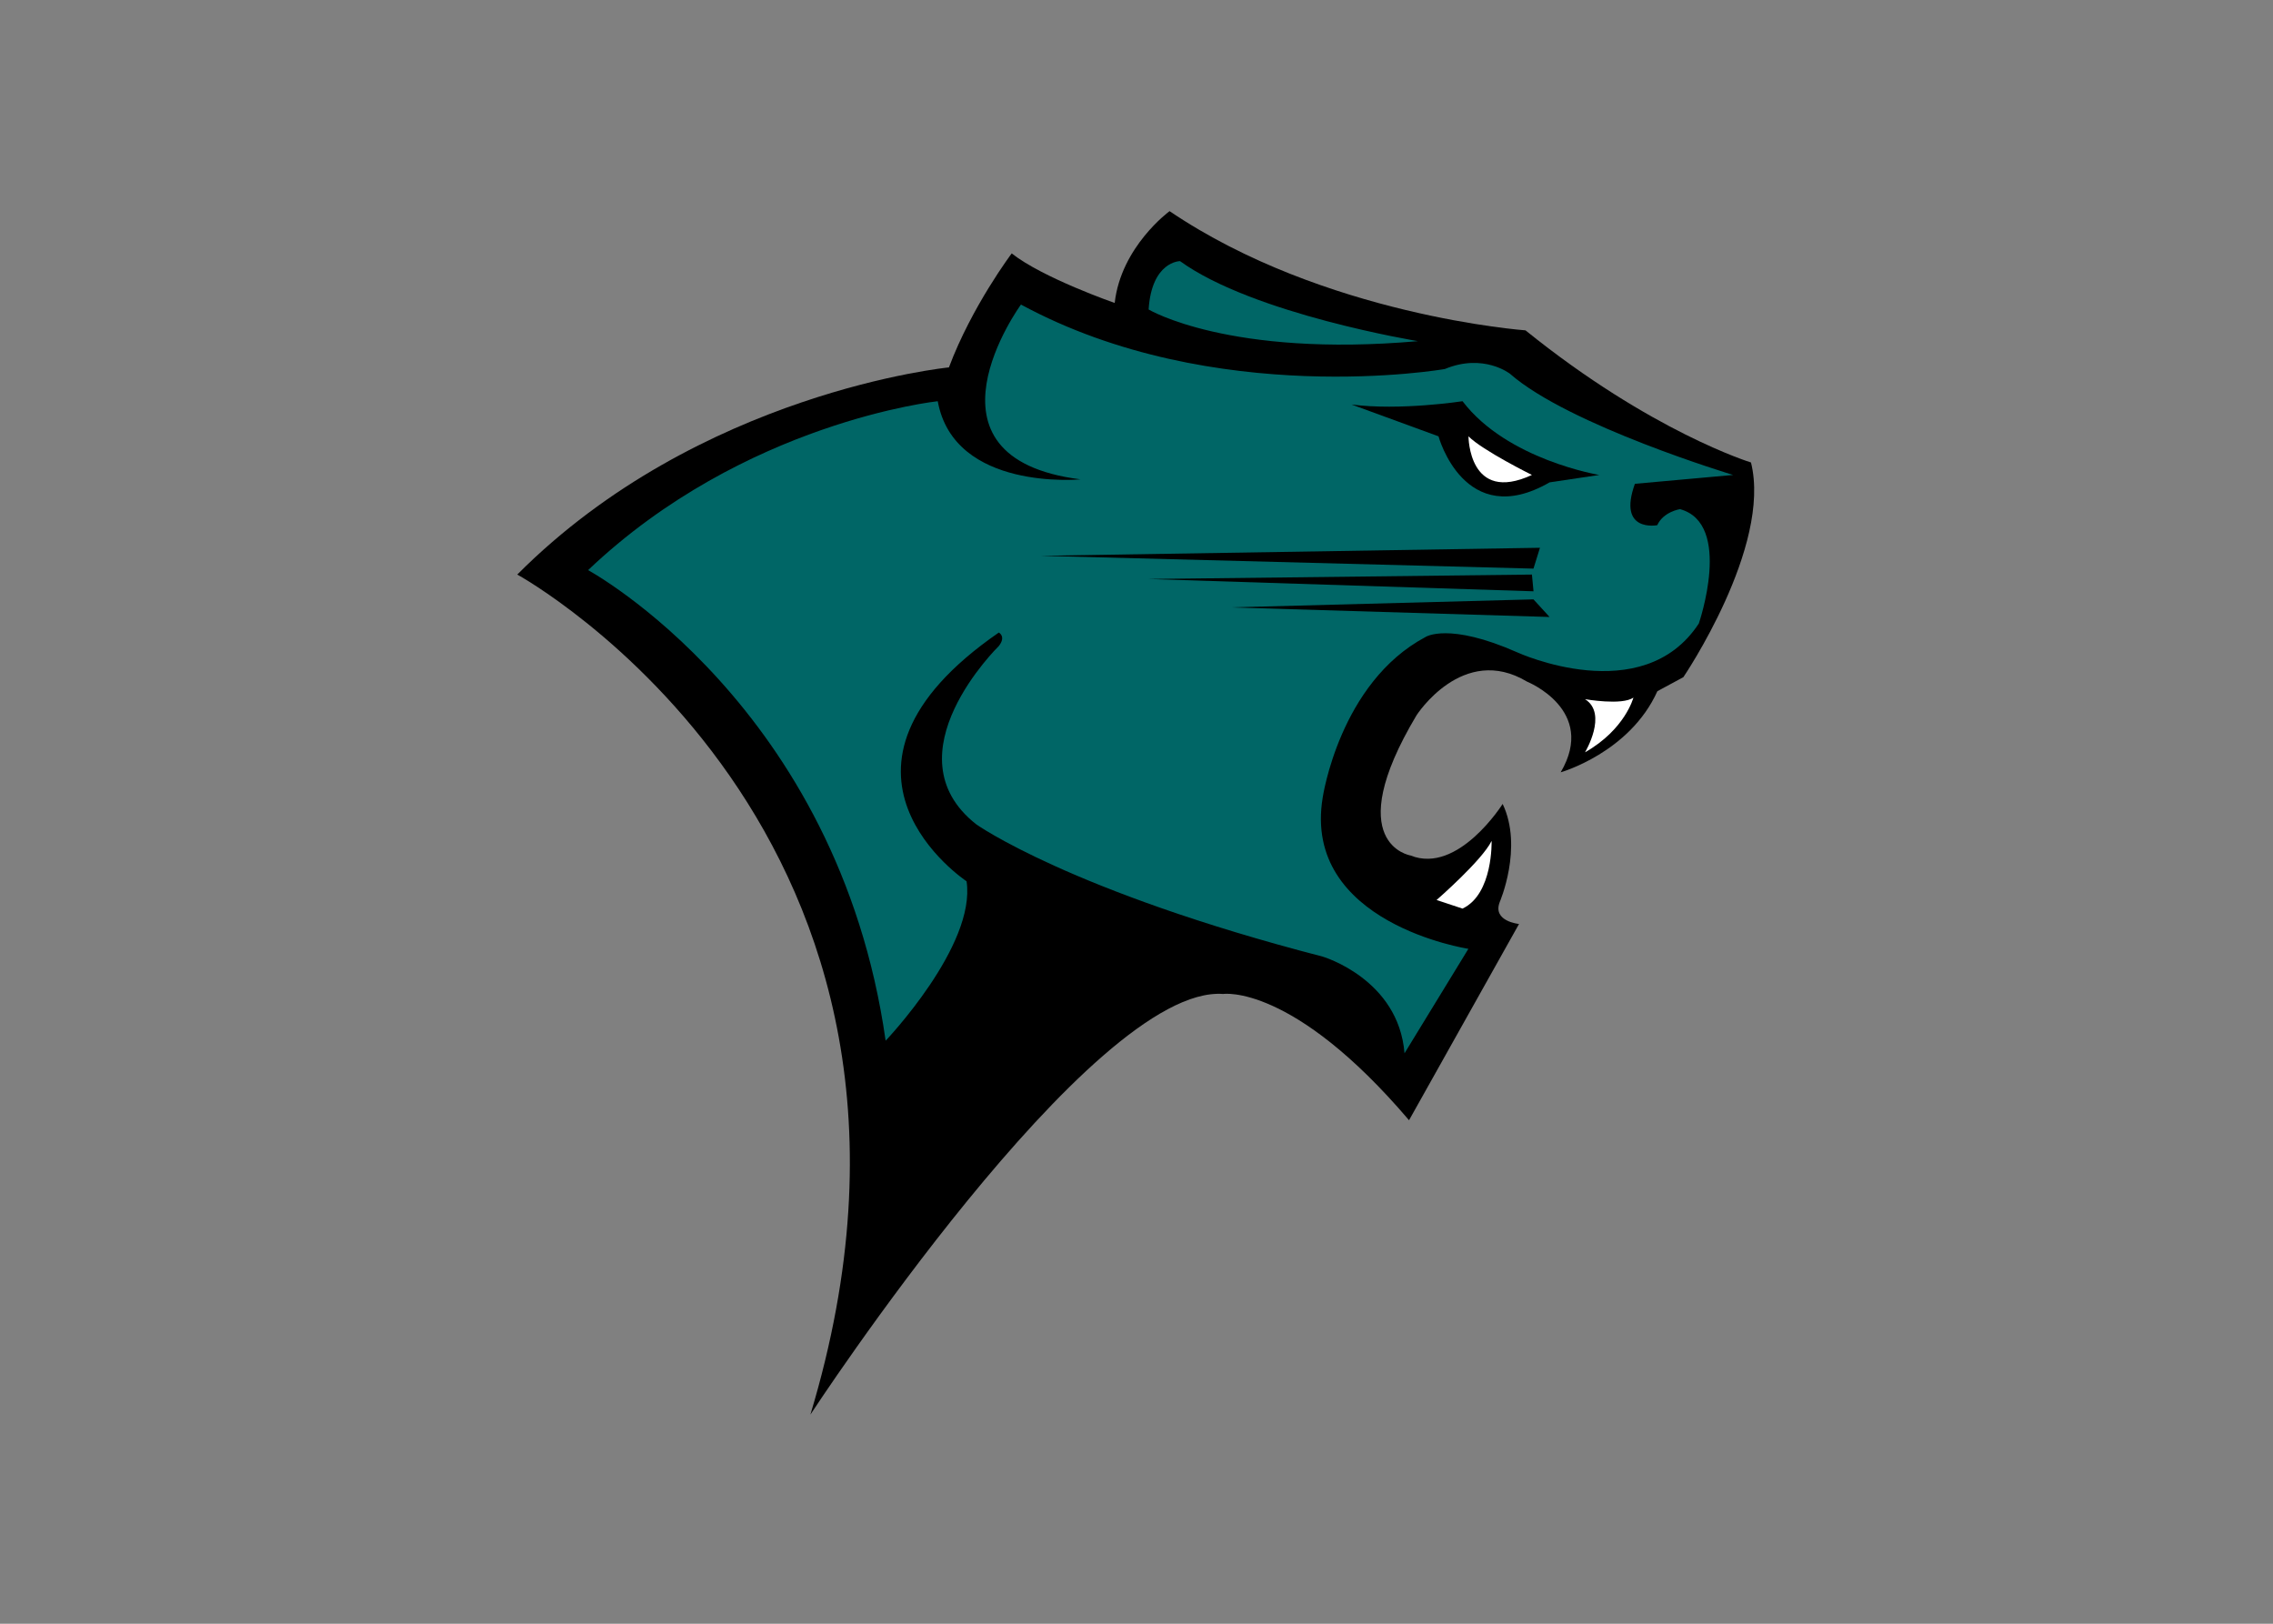
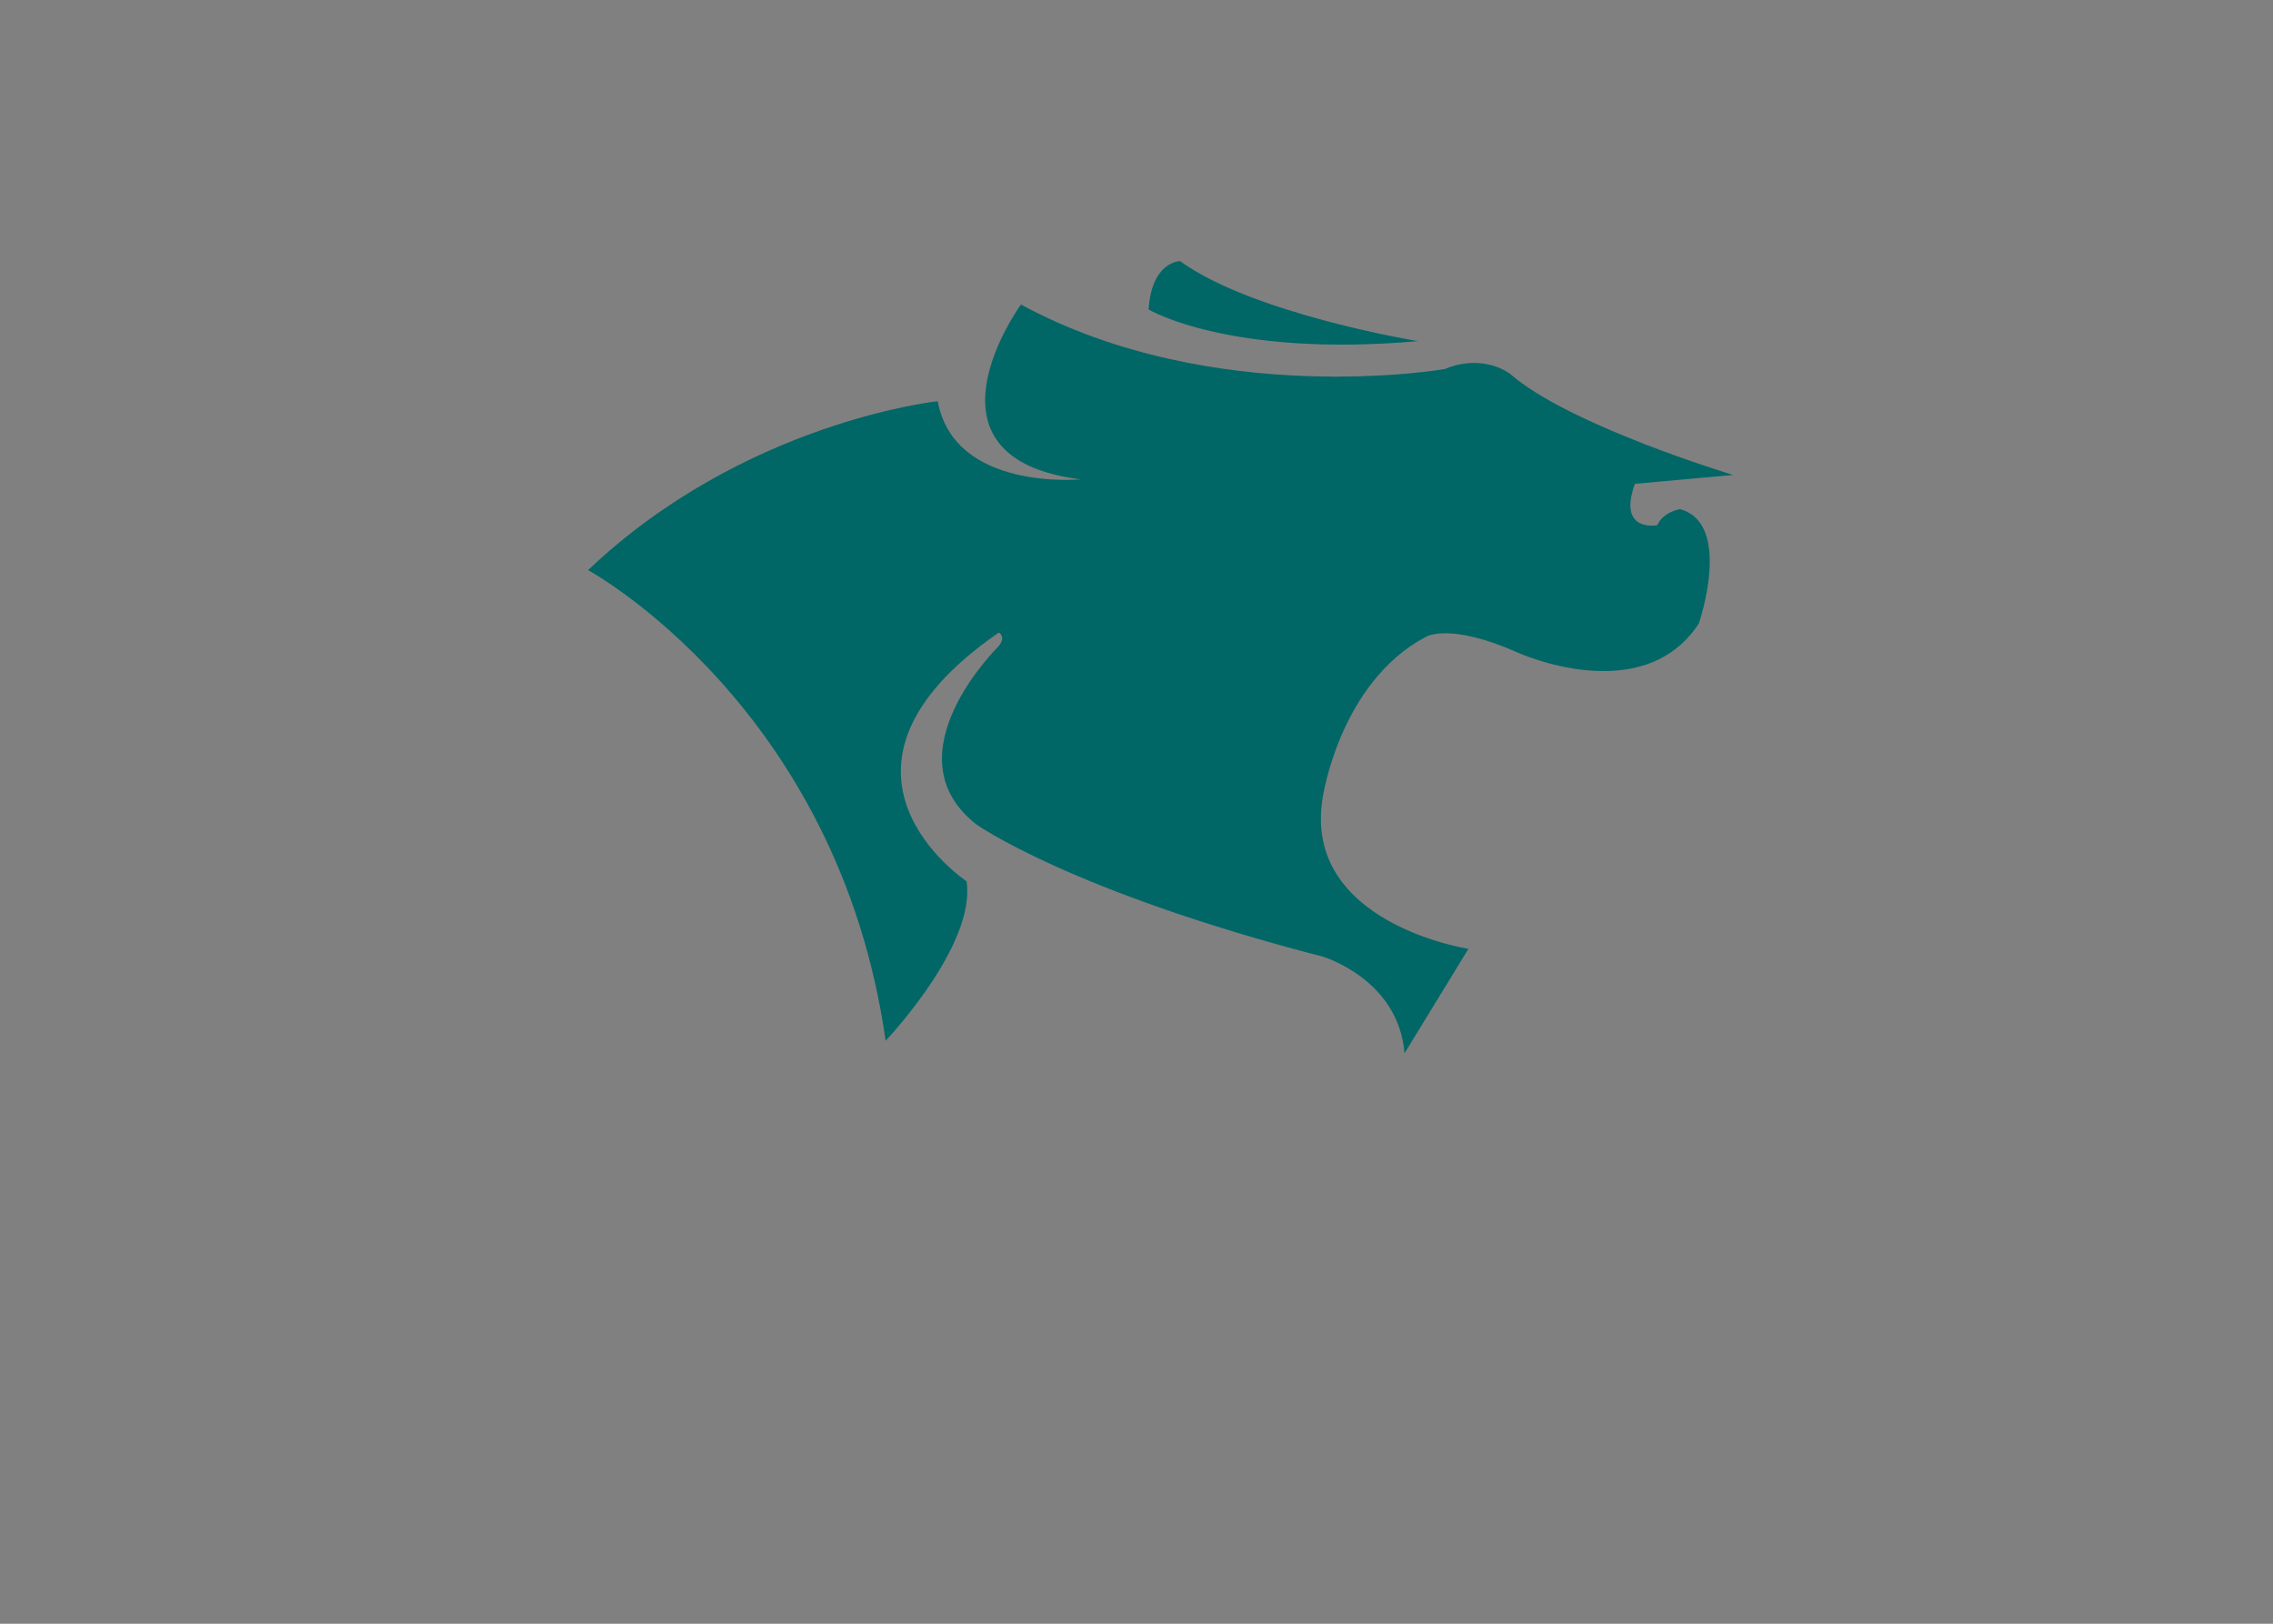
<svg xmlns="http://www.w3.org/2000/svg" version="1.1" id="katman_1" x="0px" y="0px" viewBox="0 0 560 400" style="enable-background:new 0 0 560 400;" xml:space="preserve">
  <rect x="0" y="0" width="560" height="400" fill="#808080" stroke="none" />
  <style type="text/css">
	.st0{fill:#006666;}
	.st1{fill:#FFFFFF;}
</style>
  <g transform="matrix(1.489 0 0 -1.489 -388.839 1056.08)">
-     <path d="M513.55,654.6c0,0-33.31,2.41-58.89,19.72c0,0-8.04-5.86-9.08-15.19c0,0-11.93,4.15-17.04,8.2c0,0-6.59-8.73-10.39-18.86   c0,0-41.31-4.05-71.42-34.27c0,0,77.6-42.55,48.5-138.98c0,0,46.53,71.18,68.3,69.59c0,0,11.48,1.74,30.75-20.89l18.2,32.47   c0,0-4.42,0.41-3.2,3.61c0,0,3.92,9.05,0.49,16.25c0,0-7.36-11.7-15.24-8.53c0,0-11.73,1.88,0.98,23.18c0,0,7.65,11.96,18.3,5.58   c0,0,11.64-4.68,5.56-15c0,0,11.42,3.24,16,13.42l4.3,2.32c0,0,14.66,21.59,11.19,35.52C550.85,632.74,534.34,637.81,513.55,654.6" />
    <g transform="matrix(.8 0 0 -.8 357.766 663.901)">
      <path class="st0" d="M123.28-2.69c0,0-5.85,0-6.5,10c0,0,16.64,9.98,55.7,6.55C172.48,13.85,138.45,8.3,123.28-2.69z M90.38,6.29    c0,0-23.11,31.68,12.31,36.15c0,0-26.14,2.5-29.52-16.16c0,0-40,4.22-72.32,34.93c0,0,51.71,28.03,61.54,97.32    c0,0,18.74-19.66,16.74-32.97c0,0-34.64-22.91,6.67-51.44c0,0,1.56,0.8,0,2.79c0,0-22.99,22.45-4.67,36.87    c0,0,19.4,13.83,71.66,27.36c0,0,15.69,4.62,16.92,19.99l13.21-21.6c0,0-34.46-5.26-30.13-31.3c0,0,3.49-23.74,21.27-33.19    c0,0,4.72-3.13,19.02,3.2c0,0,25.83,11.83,37.5-5.99c0,0,7.11-20.65-3.89-23.65c0,0-3.43,0.51-4.71,3.32c0,0-8.28,1.6-4.62-8.56    l20.32-1.83c0,0-34-10.25-46.16-20.93c0,0-5.47-4.3-13.47-0.98C178.06,19.63,130.36,27.95,90.38,6.29L90.38,6.29z" />
-       <path d="M181.71,26.28c0,0-12.97,2-22.96,0.68l17.99,6.58c0,0,5.34,19.68,22.98,9.52l10.27-1.53    C209.98,41.53,190.92,38.4,181.71,26.28L181.71,26.28z M197.72,56.59L94.45,58.25l101.93,2.65L197.72,56.59z M196.06,62.13    l-79.29,0.92l79.62,2.54L196.06,62.13L196.06,62.13z M196.38,67.26l-62.62,1.66l65.95,1.98L196.38,67.26L196.38,67.26z" />
-       <path class="st1" d="M182.94,33.54c0,0,0,14.06,13.12,7.99C196.06,41.53,185.81,36.45,182.94,33.54z M217.05,87.57    c-2.33,1.68-10.01,0.33-10.01,0.33c4.8,3.01,0,10.99,0,10.99C215.36,94.16,217.05,87.57,217.05,87.57z M187.72,117.21    c-1.98,4.05-11.38,12.22-11.38,12.22l5.36,1.78C188.06,128.21,187.72,117.21,187.72,117.21z" />
    </g>
  </g>
</svg>